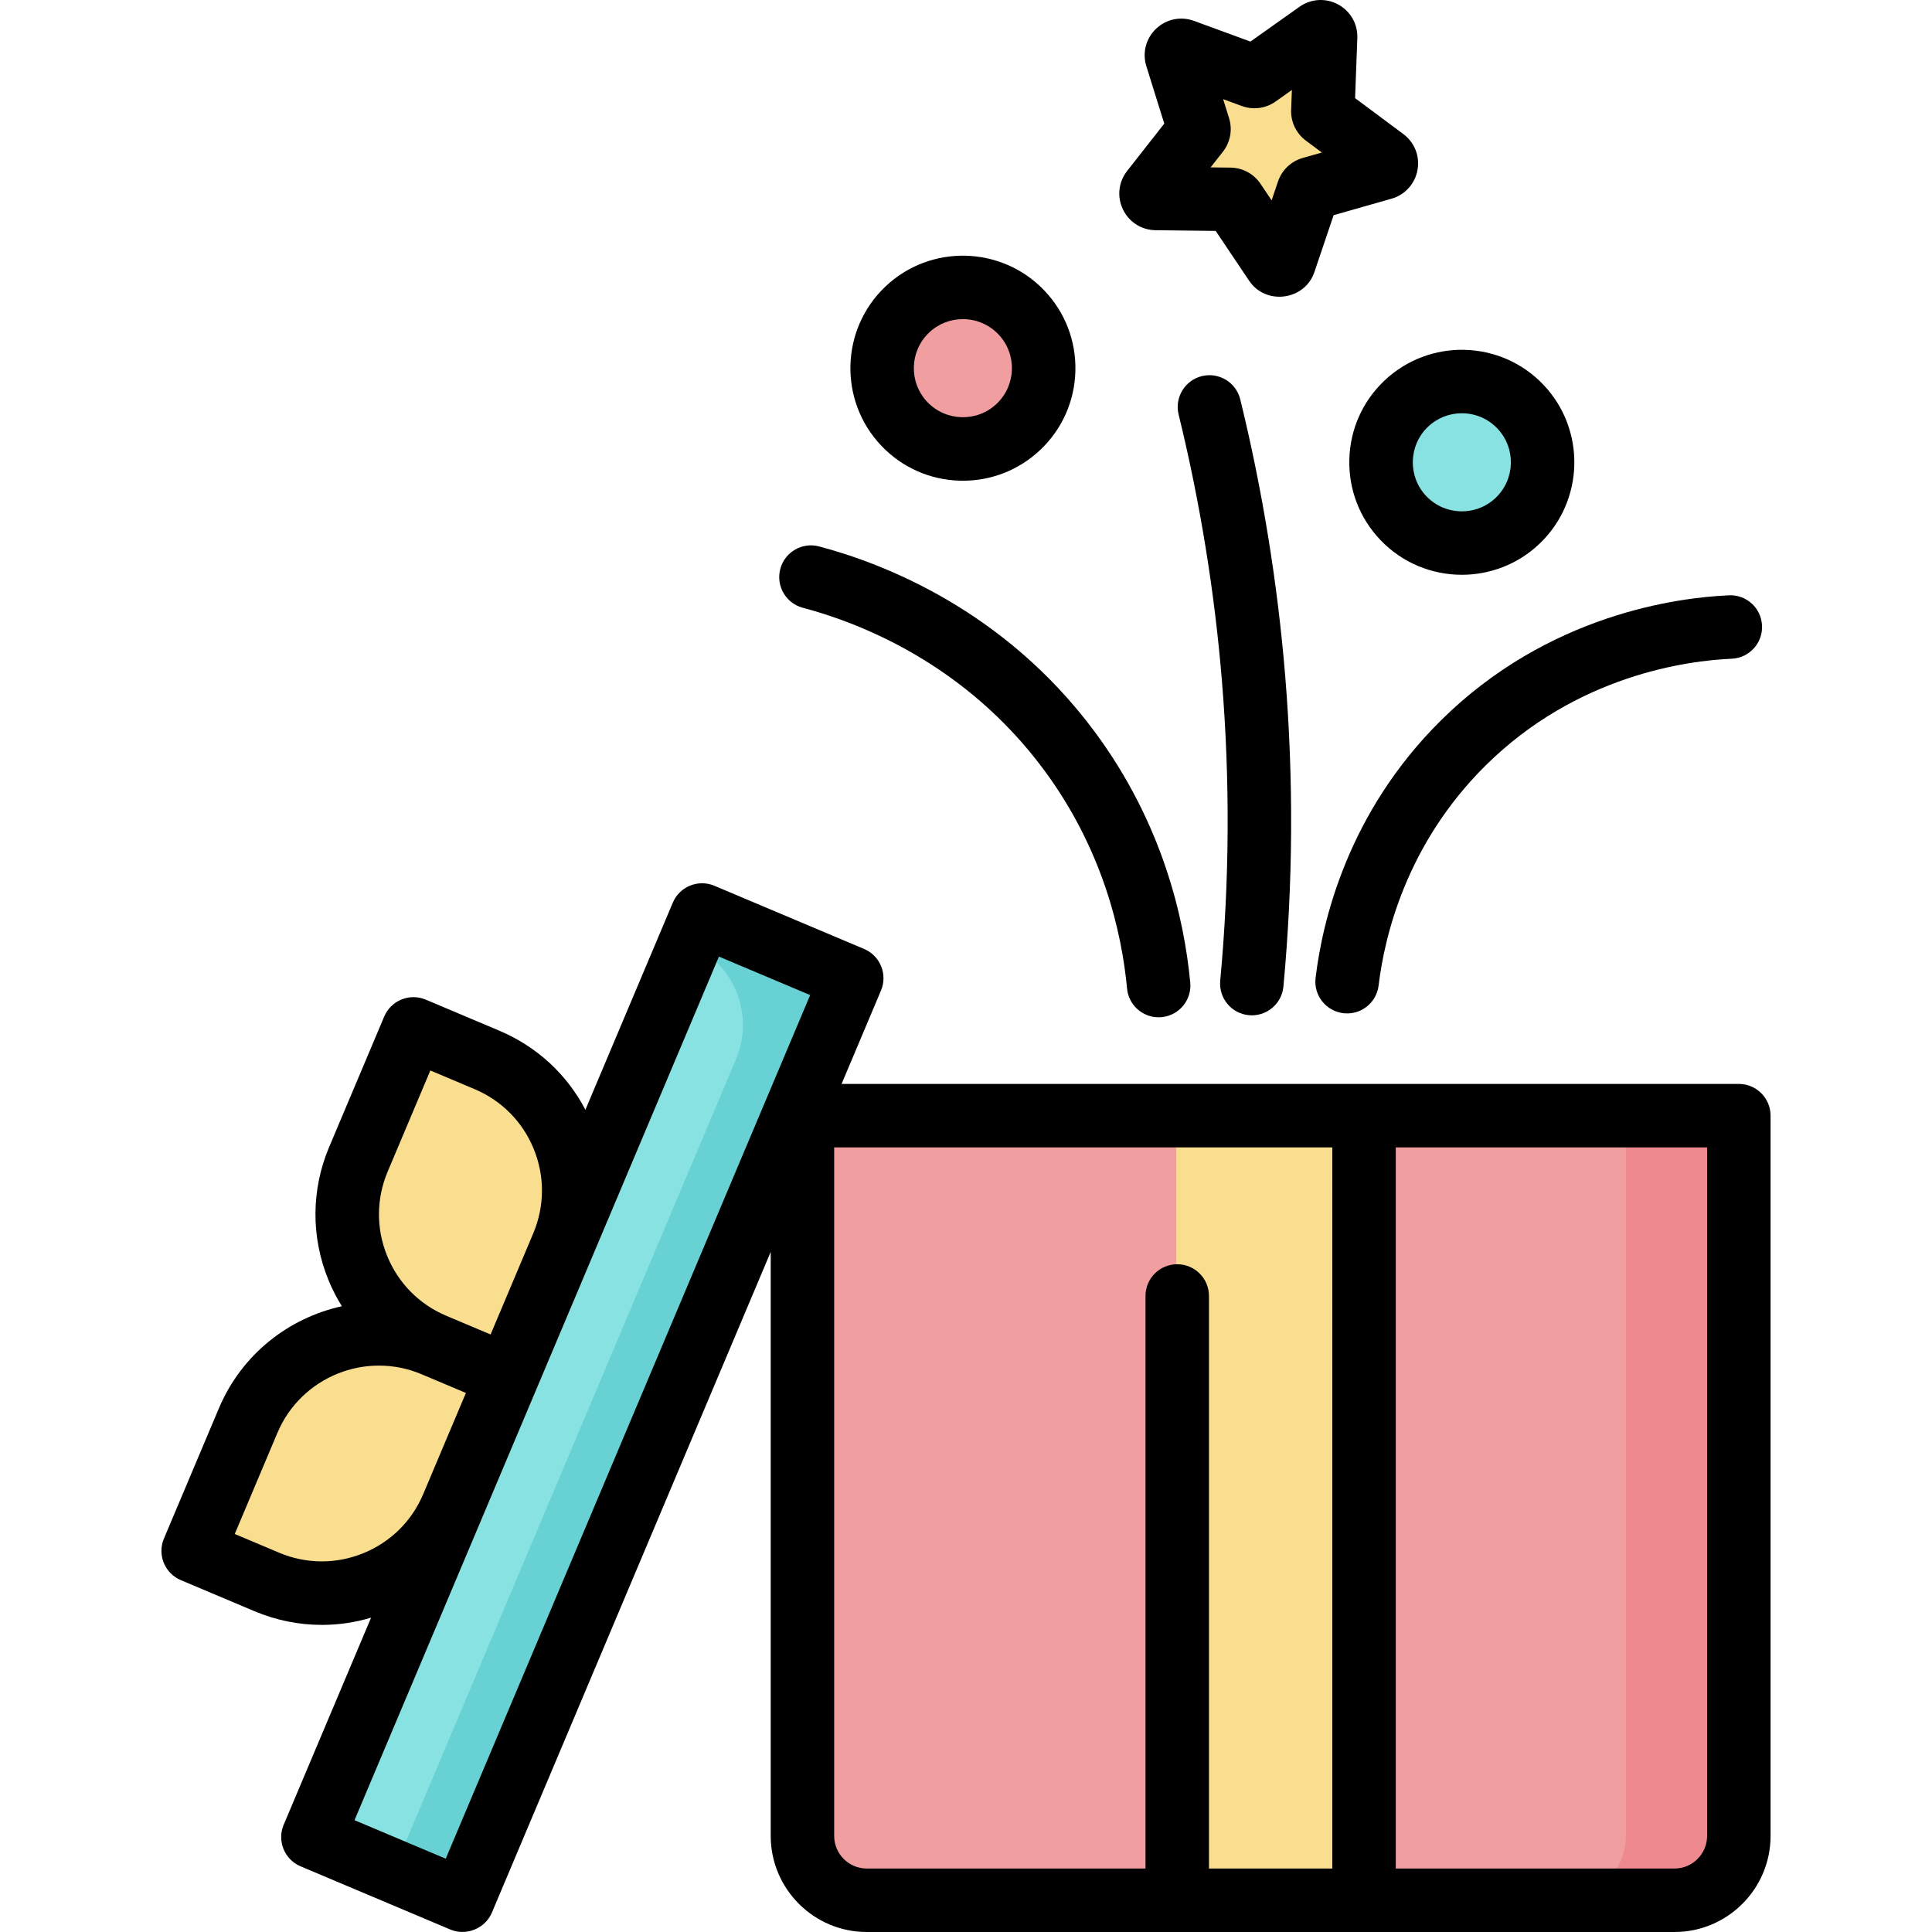
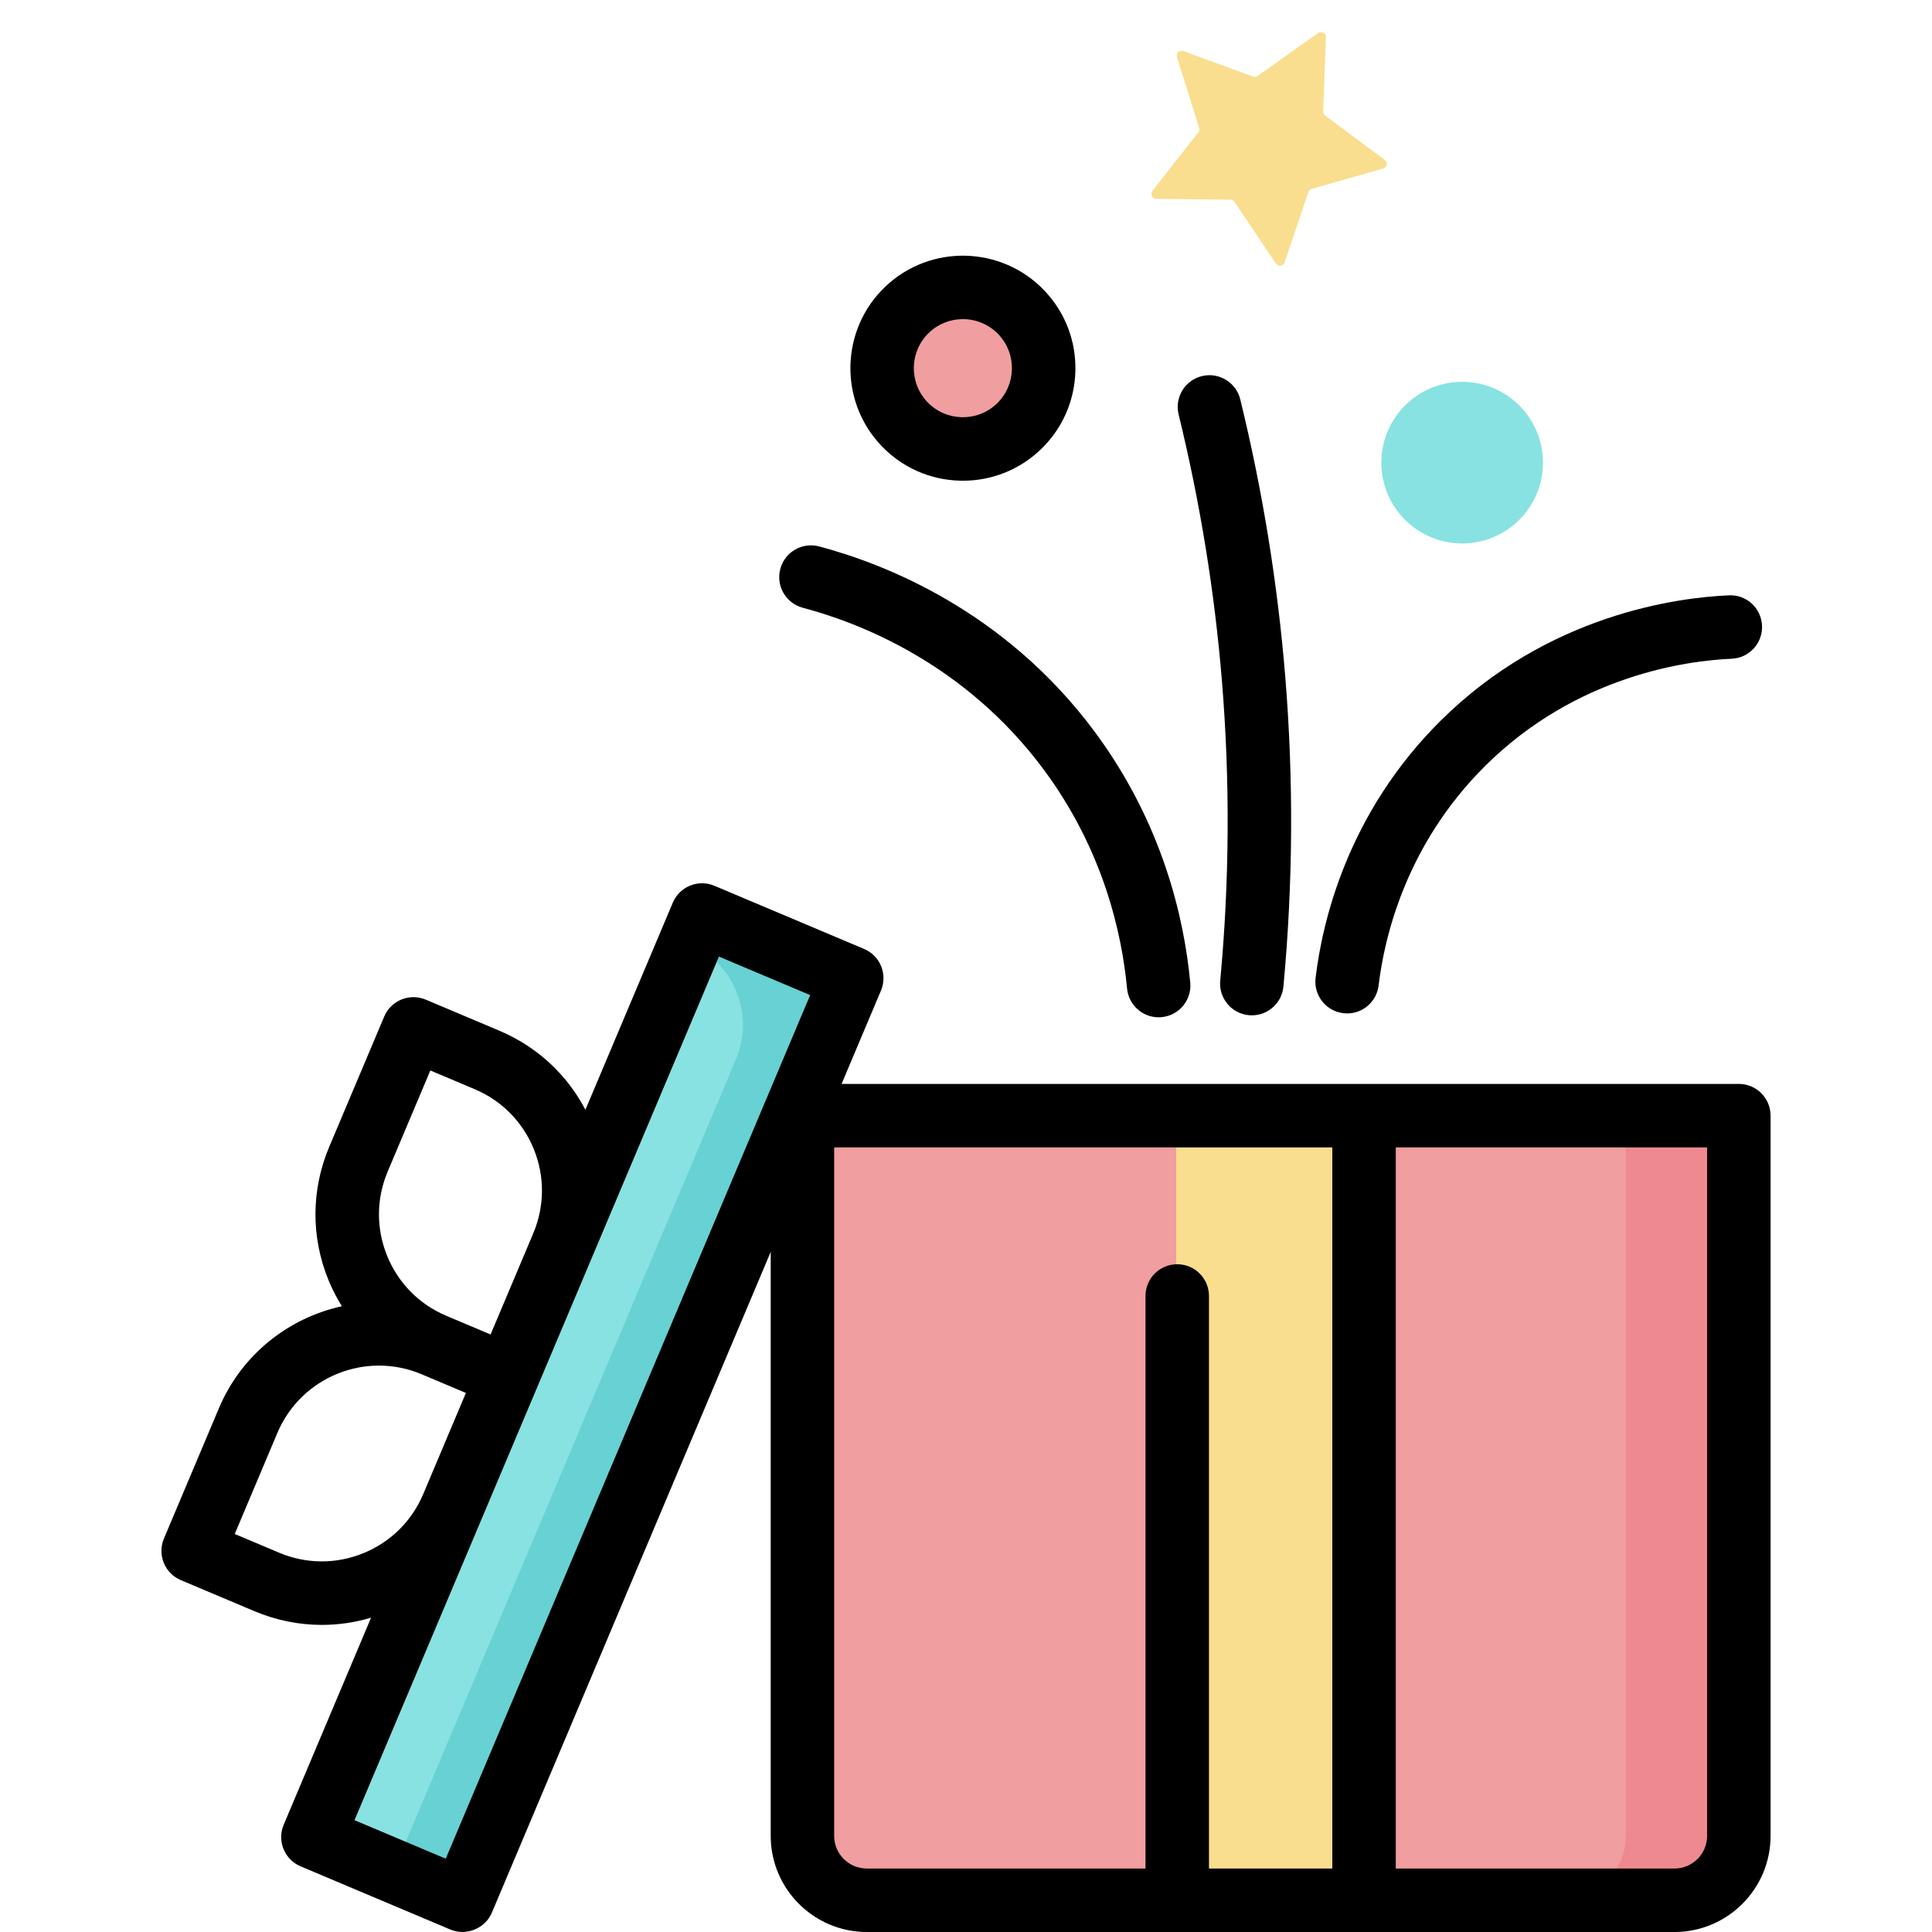
<svg xmlns="http://www.w3.org/2000/svg" version="1.1" id="Layer_1" viewBox="0 0 511.999 511.999" xml:space="preserve">
  <g>
-     <path style="fill:#F9DE8F;" d="M134.203,364.569l-14.575,34.539c-8.07,19.124-30.116,28.085-49.239,20.015l-19.483-8.222   l14.575-34.539c8.07-19.124,30.116-28.085,49.239-20.015L134.203,364.569z" />
-     <path style="fill:#F9DE8F;" d="M148.778,330.03l-14.575,34.539l-19.483-8.222c-19.124-8.07-28.085-30.116-20.015-49.239   l14.575-34.539l19.483,8.222C147.888,288.86,156.848,310.906,148.778,330.03z" />
-   </g>
+     </g>
  <path style="fill:#88E2E2;" d="M164.121,404.494l-41.776,99l-24.756-10.446c-8.241-3.477-12.101-12.977-8.624-21.218l90.524-214.518  c3.477-8.241,12.977-12.101,21.218-8.624l24.756,10.446l-41.934,99.373L164.121,404.494z" />
  <path style="fill:#67D1D3;" d="M200.706,248.688c-5.63-2.376-11.846-1.322-16.33,2.21c10.659,5.607,15.437,18.529,10.668,29.828  l-32.822,77.781l-19.406,45.987l-38.556,91.368l14.382,6.07l3.703,1.562l41.776-99l5.608-13.29l13.797-32.696l41.934-99.373  L200.706,248.688z" />
  <path style="fill:#F9DE8F;" d="M313.606,13.519l18.467,6.768c0.404,0.148,0.854,0.087,1.205-0.161L349.323,8.75  c0.884-0.627,2.101,0.033,2.061,1.115l-0.73,19.655c-0.016,0.429,0.181,0.84,0.526,1.097l15.777,11.744  c0.869,0.647,0.619,2.008-0.423,2.305l-18.918,5.379c-0.414,0.118-0.743,0.432-0.88,0.839l-6.294,18.634  c-0.346,1.026-1.719,1.209-2.322,0.311l-10.962-16.33c-0.24-0.357-0.64-0.573-1.07-0.579l-19.667-0.228  c-1.083-0.012-1.681-1.261-1.013-2.114l12.144-15.472c0.266-0.339,0.348-0.786,0.22-1.196l-5.861-18.774  C311.586,14.101,312.589,13.147,313.606,13.519z" />
  <circle style="fill:#F09EA0;" cx="255.258" cy="97.656" r="21.417" />
  <circle style="fill:#88E2E2;" cx="387.486" cy="122.605" r="21.417" />
  <path style="fill:#F09EA0;" d="M361.223,295.561h99.323v190.876c0,9.42-7.636,17.057-17.057,17.057H229.45  c-9.42,0-17.057-7.636-17.057-17.057V295.561h98.917" />
  <path style="fill:#EF8990;" d="M430.869,295.561v190.876c0,9.42-7.636,17.057-17.057,17.057h29.676  c9.42,0,17.057-7.636,17.057-17.057V295.561H430.869z" />
  <rect x="311.717" y="295.559" style="fill:#F9DE8F;" width="49.507" height="207.928" />
  <path d="M460.808,287.248h-237.78l10.443-24.748c0.867-2.055,0.882-4.37,0.043-6.436c-0.84-2.067-2.467-3.715-4.521-4.582  l-39.677-16.743c-4.278-1.804-9.213,0.198-11.018,4.479l-23.157,54.876c-4.933-9.415-12.903-16.767-22.822-20.953l-19.483-8.222  c-4.279-1.804-9.212,0.198-11.018,4.479l-14.575,34.539c-4.777,11.319-4.86,23.82-0.233,35.202c1.004,2.467,2.212,4.809,3.589,7.026  c-14.103,3.097-26.552,12.743-32.58,27.026L43.443,407.73c-0.867,2.055-0.882,4.37-0.043,6.436c0.84,2.067,2.466,3.715,4.521,4.582  l19.483,8.222c5.755,2.429,11.814,3.643,17.878,3.643c4.388,0,8.778-0.637,13.055-1.911l-23.157,54.876  c-1.805,4.279,0.2,9.213,4.479,11.018l39.677,16.744c4.224,1.781,9.235-0.255,11.018-4.479l73.89-175.1v154.772  c0,14.041,11.424,25.467,25.468,25.467h214.039c14.041,0,25.466-11.424,25.466-25.467V295.658  C469.218,291.012,465.453,287.248,460.808,287.248z M102.74,310.476l11.305-26.791l11.735,4.952  c7.18,3.029,12.75,8.672,15.684,15.893c2.933,7.219,2.881,15.149-0.149,22.328l-11.305,26.791l-11.735-4.952  c-7.18-3.029-12.75-8.672-15.684-15.893C99.657,325.585,99.709,317.655,102.74,310.476z M96.272,411.621  c-7.219,2.935-15.149,2.883-22.328-0.149l-11.735-4.952l11.305-26.791c6.254-14.822,23.399-21.792,38.22-15.536l11.735,4.952  l-7.737,18.335l-3.569,8.458C109.135,403.118,103.491,408.687,96.272,411.621z M118.128,492.571l-24.179-10.204l33.712-79.888  c0-0.001,0.001-0.002,0.001-0.003l4.698-11.136l58.164-137.835l24.179,10.203L118.128,492.571z M320.387,495.179V343.446  c0-4.646-3.764-8.41-8.41-8.41s-8.41,3.764-8.41,8.41v151.734h-73.855c-4.768,0-8.648-3.879-8.648-8.647V304.068h90.507  c0.068,0,0.135-0.009,0.203-0.01c0.068,0.001,0.135,0.01,0.203,0.01h41.097V495.18h-32.687V495.179z M452.398,486.533  c0,4.768-3.879,8.647-8.647,8.647h-73.856V304.068h82.503V486.533z" />
-   <path d="M306.238,61.01l15.932,0.185l8.881,13.229c4.407,6.565,14.738,5.191,17.273-2.307l5.1-15.095l15.331-4.36  c3.584-1.022,6.227-3.934,6.895-7.599c0.671-3.665-0.771-7.321-3.756-9.539l-12.781-9.514l0.592-15.928  c0.136-3.722-1.815-7.134-5.093-8.903c-3.275-1.769-7.197-1.532-10.238,0.622l-12.997,9.216l-14.962-5.483  c-3.497-1.282-7.344-0.484-10.043,2.085c-2.7,2.57-3.687,6.378-2.576,9.933l4.747,15.209l-9.835,12.534  c-2.301,2.929-2.732,6.837-1.122,10.196C299.194,58.849,302.509,60.965,306.238,61.01z M324.077,40.214  c1.979-2.516,2.591-5.843,1.637-8.9l-1.571-5.036l4.937,1.809c3.009,1.11,6.366,0.664,8.978-1.191l4.304-3.052l-0.195,5.262  c-0.122,3.203,1.34,6.257,3.907,8.163l4.231,3.151l-5.065,1.44c-3.087,0.874-5.539,3.211-6.558,6.239l-1.689,4.999l-2.942-4.383  c-1.786-2.659-4.763-4.266-7.954-4.297l-5.275-0.062L324.077,40.214z" />
  <path d="M330.96,269.035c0.266,0.024,0.531,0.037,0.794,0.037c4.29,0,7.956-3.269,8.364-7.627  c2.553-27.273,2.716-54.935,0.48-82.218c-2.02-24.648-6.029-49.34-11.916-73.384c-1.104-4.511-5.656-7.273-10.168-6.17  c-4.511,1.105-7.273,5.658-6.17,10.168c5.677,23.187,9.544,46.993,11.491,70.759c2.155,26.306,1.999,52.978-0.464,79.277  C322.938,264.502,326.336,268.601,330.96,269.035z" />
  <path d="M212.765,161.069c14.869,3.928,42.931,14.719,63.817,42.856c15.751,21.217,20.712,43.274,22.1,58.043  c0.409,4.356,4.074,7.624,8.363,7.624c0.263,0,0.529-0.013,0.797-0.038c4.624-0.435,8.02-4.536,7.586-9.16  c-1.589-16.902-7.274-42.16-25.34-66.495c-23.944-32.254-56.032-44.601-73.029-49.091c-4.491-1.191-9.092,1.492-10.278,5.983  C205.594,155.281,208.274,159.884,212.765,161.069z" />
  <path d="M348.643,259.158c-0.551,4.611,2.741,8.797,7.354,9.349c0.339,0.04,0.675,0.061,1.008,0.061c4.198,0,7.828-3.141,8.34-7.413  c1.526-12.775,7.229-37.327,28.277-58.216c24.301-24.12,53.754-27.874,65.29-28.368c4.641-0.2,8.242-4.122,8.042-8.762  c-0.2-4.642-4.109-8.269-8.762-8.042c-13.491,0.579-47.945,4.975-76.417,33.235C357.109,215.478,350.429,244.21,348.643,259.158z" />
  <path d="M254.447,127.386c0.25,0.007,0.497,0.009,0.746,0.009c7.689,0,14.963-2.905,20.551-8.228  c5.768-5.495,9.051-12.907,9.245-20.87c0.194-7.964-2.726-15.528-8.219-21.295c-11.341-11.907-30.256-12.372-42.166-1.027  c-11.907,11.341-12.368,30.256-1.027,42.166C239.07,123.908,246.482,127.192,254.447,127.386z M246.204,88.153  c2.513-2.394,5.741-3.58,8.965-3.58c3.437,0,6.868,1.35,9.42,4.03c4.945,5.192,4.744,13.439-0.447,18.385  c-5.192,4.946-13.44,4.742-18.385-0.447C240.81,101.346,241.011,93.098,246.204,88.153z" />
-   <path d="M357.586,121.788c-0.194,7.965,2.725,15.528,8.219,21.296c5.853,6.144,13.721,9.24,21.604,9.24  c7.394,0,14.799-2.725,20.563-8.214c11.909-11.341,12.369-30.257,1.027-42.166c-11.341-11.909-30.256-12.37-42.166-1.027  C361.065,106.411,357.78,113.824,357.586,121.788z M378.434,113.097c2.513-2.394,5.741-3.58,8.965-3.58  c3.437,0,6.868,1.35,9.42,4.03c4.945,5.192,4.743,13.439-0.449,18.385c-5.191,4.945-13.438,4.744-18.385-0.447  C373.039,126.291,373.24,118.043,378.434,113.097z" />
</svg>